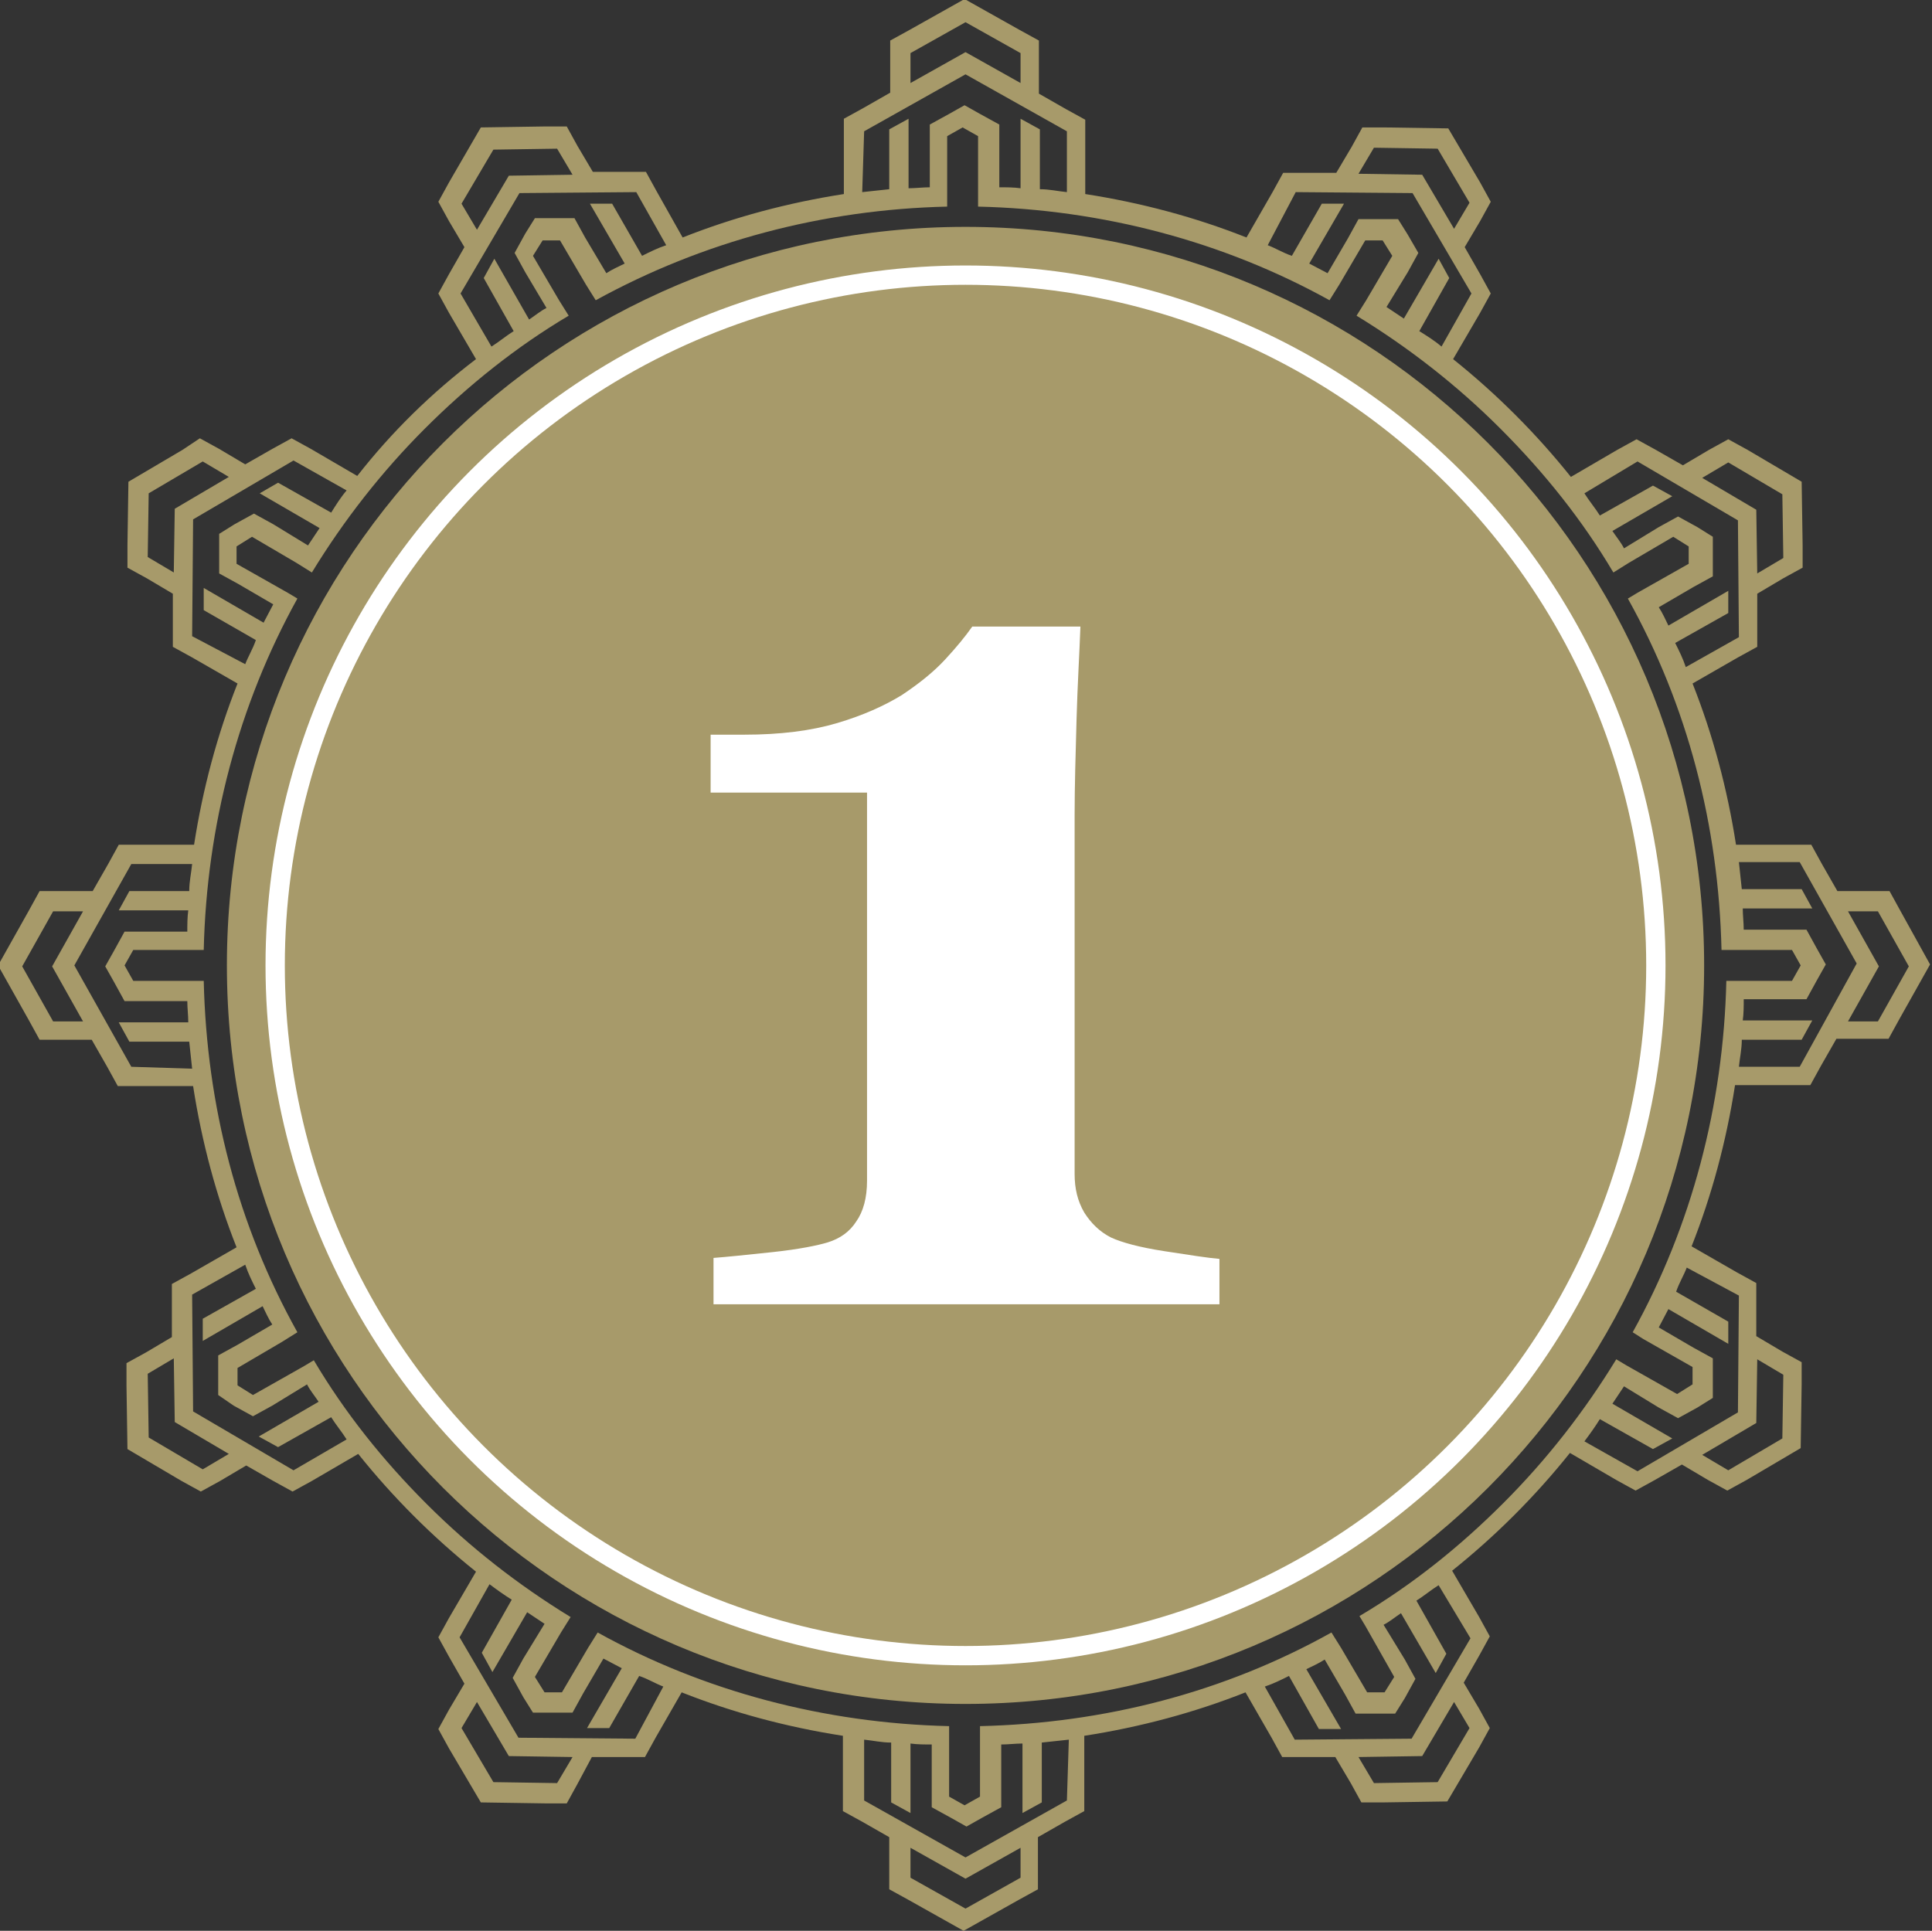
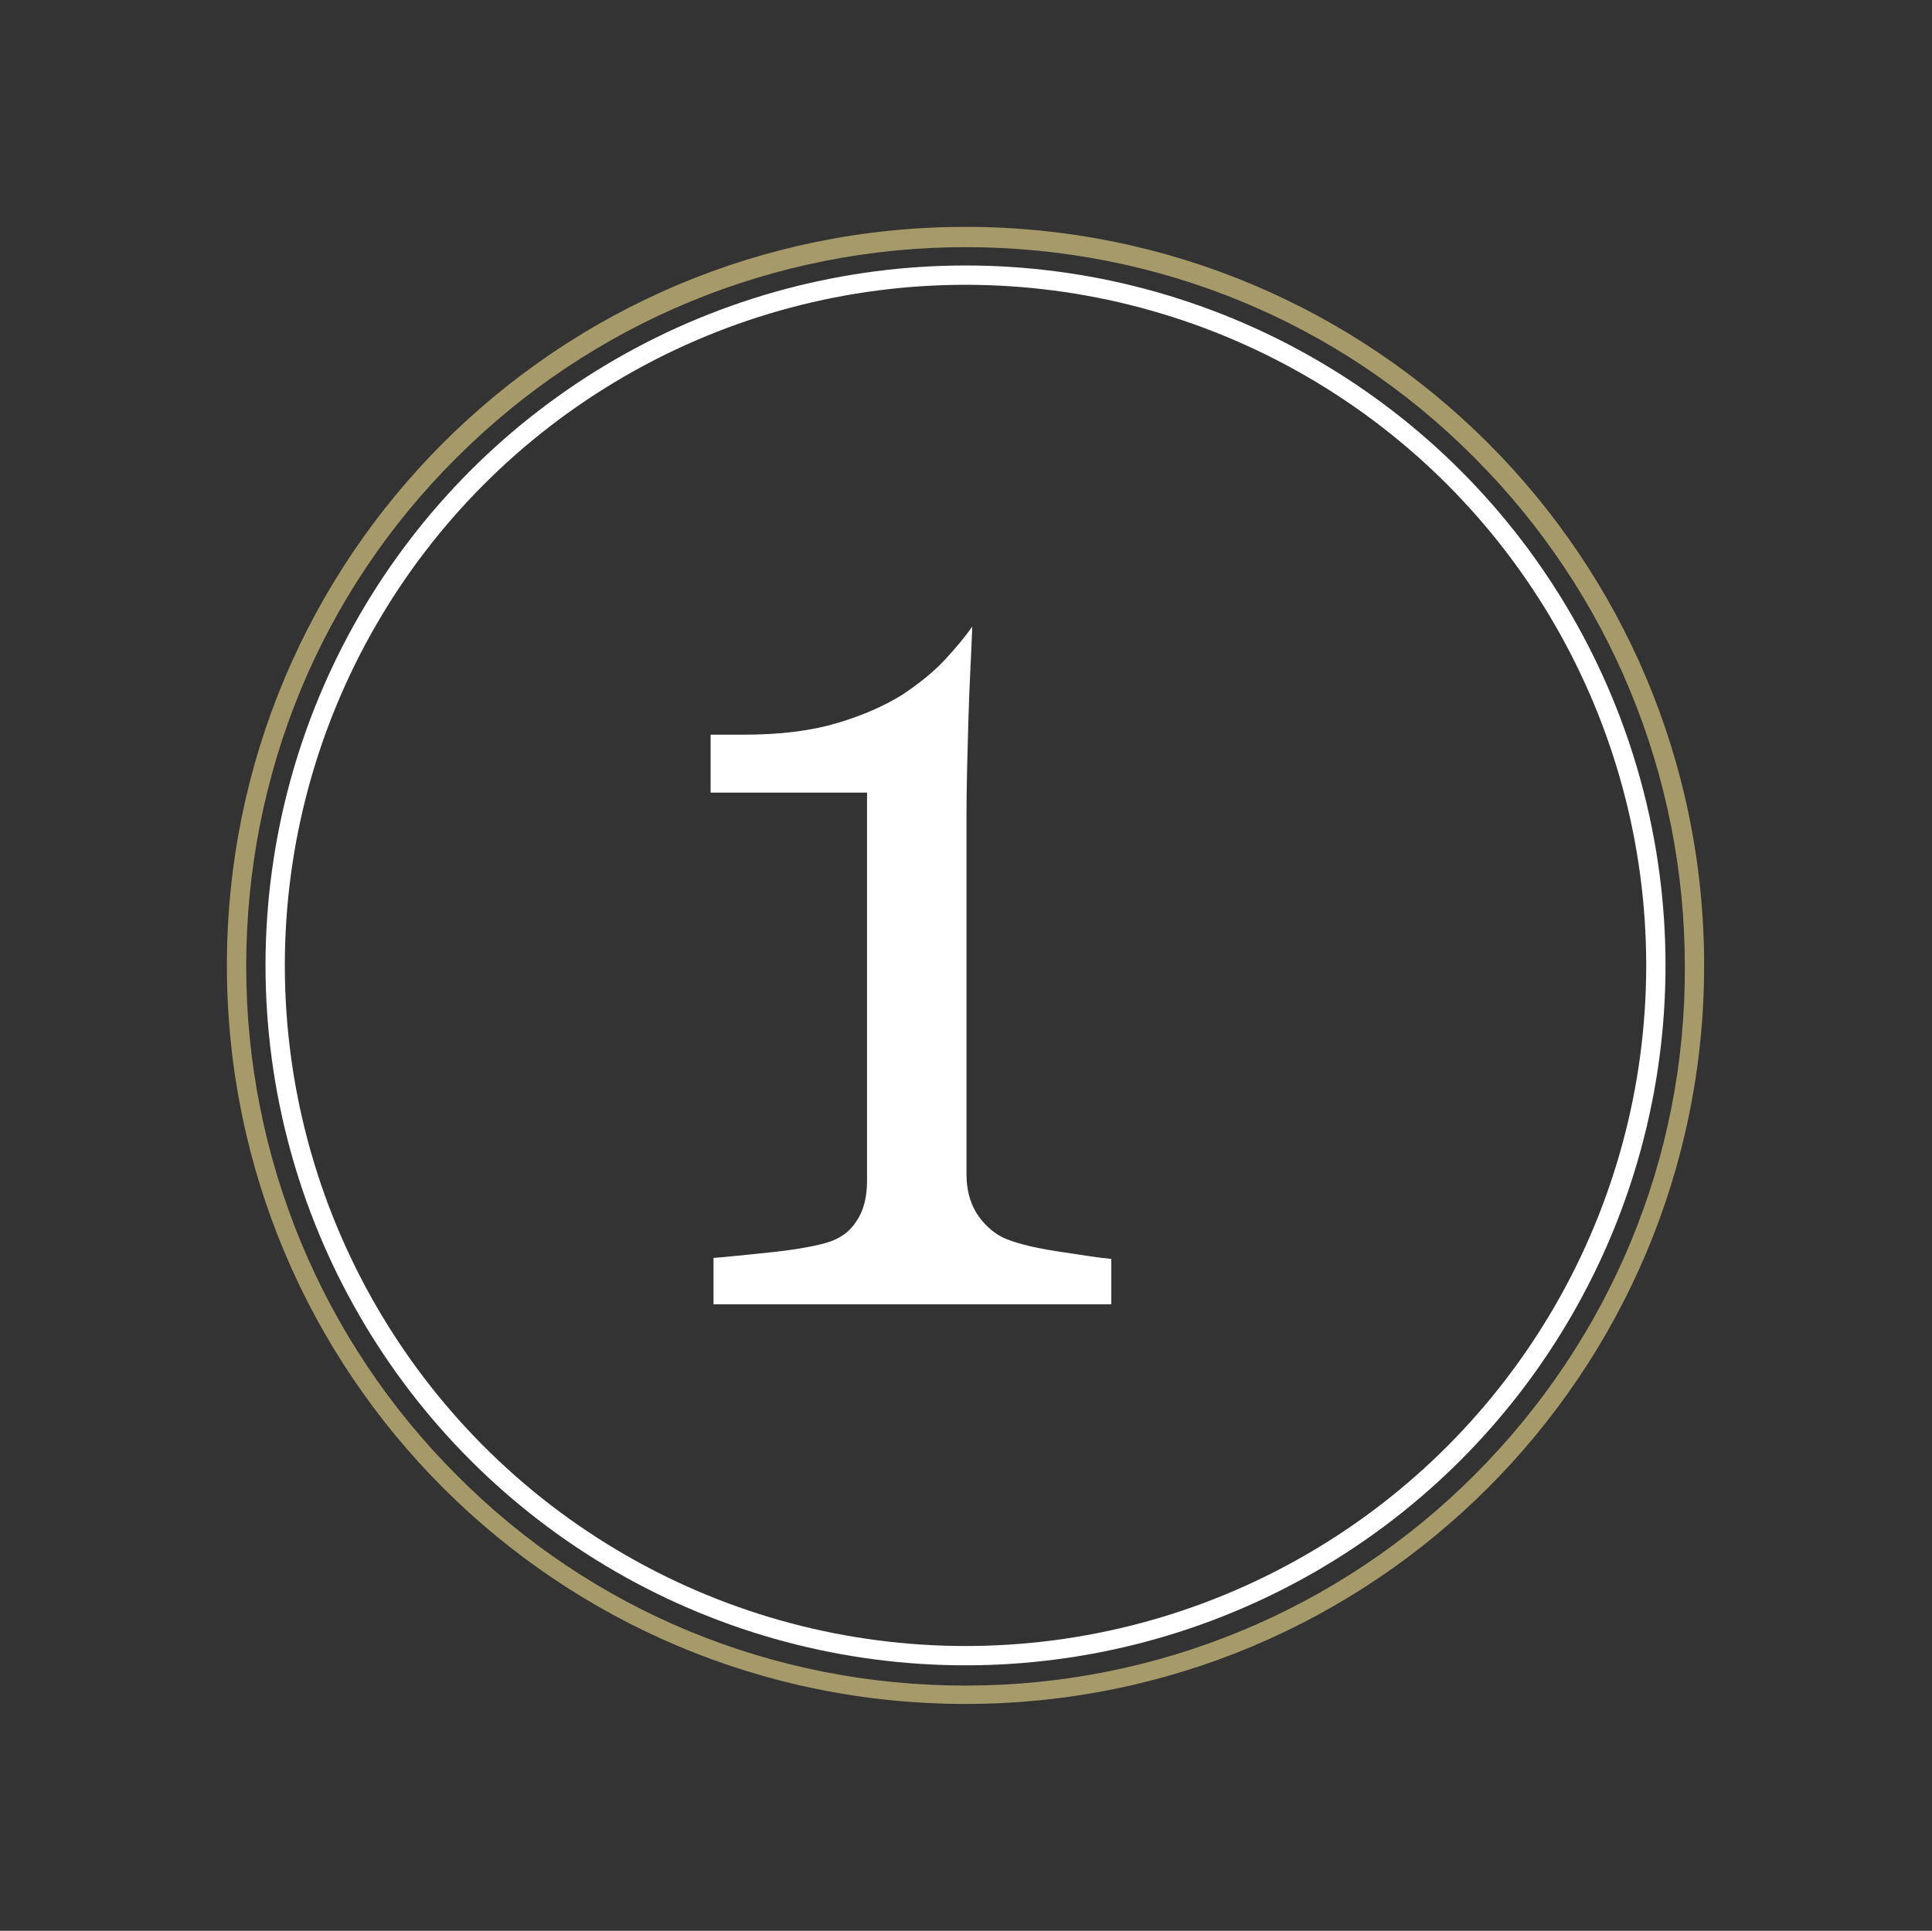
<svg xmlns="http://www.w3.org/2000/svg" id="_x36_" x="0px" y="0px" viewBox="-368.6 400.6 200.1 200" style="enable-background:new -368.6 400.6 200.1 200;" xml:space="preserve">
  <rect x="-368.6" y="400.6" width="200.1" height="200" fill="#333333" stroke="none" />
  <style type="text/css"> .st0{fill:#A79A6A;} .st1{fill:none;stroke:#FFFFFF;stroke-width:2;stroke-miterlimit:10;} .st2{fill:#FFFFFF;} </style>
  <g id="_x31_">
    <g>
      <path class="st0" d="M-268.6,424.1c-42.3,0-76.5,34.2-76.5,76.5s34.2,76.5,76.5,76.5s76.5-34.2,76.5-76.5 S-226.3,424.1-268.6,424.1z M-215.9,553.4c-14,14-32.9,21.8-52.7,21.8c-19.9,0-38.7-7.7-52.7-21.8c-14-14-21.8-32.9-21.8-52.7 c0-19.9,7.7-38.7,21.8-52.7c14-14,32.9-21.8,52.7-21.8c19.9,0,38.7,7.7,52.7,21.8c14,14,21.8,32.9,21.8,52.7 C-194,520.5-201.8,539.3-215.9,553.4z" />
-       <path class="st0" d="M-171.8,494.9l-1.1-2h-2.3h-3.1l-1.6-2.8l-1.1-2h-2.3h-5.5c-0.9-5.8-2.4-11.4-4.5-16.7l4.7-2.7l2-1.1v-2.3 v-3.2l2.7-1.6l2-1.1v-2.3l-0.1-6.6l-5.6-3.3l-2-1.1l-2,1.1l-2.7,1.6l-2.8-1.6l-2-1.1l-2,1.1l-4.8,2.8c-3.6-4.5-7.7-8.6-12.2-12.2 l2.8-4.8l1.1-2l-1.1-2l-1.6-2.8l1.6-2.7l1.1-2l-1.1-2l-3.3-5.6l-6.6-0.1h-2.3l-1.1,2l-1.6,2.7h-3.2h-2.3l-1.1,2l-2.7,4.7 c-5.3-2.1-10.9-3.6-16.7-4.5v-5.4v-2.3l-2-1.1l-2.8-1.6v-3.2v-2.3l-2-1.1l-5.7-3.2l-5.7,3.2l-2,1.1v2.3v3.1l-2.8,1.6l-2,1.1v2.3 v5.5c-5.8,0.9-11.4,2.4-16.7,4.5l-2.7-4.8l-1.1-2h-2.3h-3.2l-1.6-2.7l-1.1-2h-2.3l-6.6,0.1l-3.3,5.7l-1.1,2l1.1,2l1.6,2.7 l-1.6,2.8l-1.1,2l1.1,2l2.8,4.8c-4.6,3.5-8.7,7.5-12.3,12.1l-4.8-2.8l-2-1.1l-2,1.1l-2.8,1.6l-2.7-1.6l-2-1.1l-1.8,1.2l-5.6,3.3 l-0.1,6.6v2.3l2,1.1l2.7,1.6v3.2v2.3l2,1.1l4.7,2.7c-2.1,5.3-3.6,10.9-4.5,16.7h-5.5h-2.3l-1.1,2l-1.6,2.8h-3.2h-2.3l-1.1,2 l-3.2,5.7l3.2,5.7l1.1,2h2.3h3.1l1.6,2.8l1.1,2h2.3h5.5c0.9,5.8,2.4,11.4,4.5,16.7l-4.7,2.7l-2,1.1v2.3v3.2l-2.7,1.6l-2,1.1v2.3 l0.1,6.6l5.6,3.3l2,1.1l2-1.1l2.7-1.6l2.8,1.6l2,1.1l2-1.1l4.8-2.8c3.6,4.5,7.7,8.6,12.2,12.2l-2.8,4.8l-1.1,2l1.1,2l1.6,2.8 l-1.6,2.7l-1.1,2l1.1,2l3.3,5.6l6.6,0.1h2.3l1.1-2l1.5-2.8h3.2h2.3l1.1-2l2.7-4.7c5.3,2.1,10.9,3.6,16.7,4.5v5.5v2.3l2,1.1 l2.8,1.6v3.1v2.3l2,1.1l5.7,3.2l5.7-3.2l2-1.1V594v-3.1l2.8-1.6l2-1.1v-2.3v-5.5c5.8-0.9,11.4-2.4,16.7-4.5l2.7,4.7l1.1,2h2.3h3.2 l1.6,2.7l1.1,2h2.3l6.6-0.1l3.3-5.6l1.1-2l-1.1-2l-1.6-2.7l1.6-2.8l1.1-2l-1.1-2l-2.8-4.8c4.5-3.6,8.6-7.7,12.2-12.2l4.8,2.8 l2,1.1l2-1.1l2.8-1.6l2.7,1.6l2,1.1l2-1.1l5.6-3.3l0.1-6.6v-2.3l-2-1.1l-2.7-1.6v-3.2v-2.3l-2-1.1l-4.7-2.7 c2.1-5.3,3.6-10.9,4.5-16.7h5.5h2.3l1.1-2l1.6-2.8h3.1h2.3l1.1-2l3.2-5.7L-171.8,494.9z M-189.6,448.5l5.6,3.3l0.1,6.6l-2.7,1.6 l-0.1-6.6l-5.6-3.3L-189.6,448.5z M-199,448.4l10.4,6.1l0.1,12.1l-5.5,3.1c-0.3-0.9-0.7-1.7-1.1-2.5l5.5-3.1v-2.3l-6.2,3.6 c-0.3-0.6-0.6-1.3-1-1.9l3.6-2.1l2-1.1V458v-1.8l-1.6-1l-2-1.1l-2,1.1l-3.6,2.2c-0.3-0.6-0.8-1.2-1.2-1.8l6.2-3.6l-2-1.1l-5.5,3.1 c-0.5-0.8-1.1-1.5-1.6-2.3L-199,448.4z M-226.3,415.9l6.6,0.1l3.3,5.6l-1.6,2.7l-3.3-5.6l-6.6-0.1L-226.3,415.9z M-234.4,420.5 l12.1,0.1l6.1,10.4l-3.1,5.5c-0.7-0.6-1.5-1.1-2.3-1.6l3.1-5.5l-1.1-2l-3.6,6.2c-0.6-0.4-1.2-0.8-1.8-1.2l2.2-3.6l1.1-2l-1.1-1.9 l-1-1.6h-1.8h-2.3l-1.1,2l-2.1,3.6c-0.6-0.3-1.3-0.7-1.9-1l3.6-6.2h-2.3l-3.1,5.4c-0.9-0.3-1.7-0.8-2.5-1.1L-234.4,420.5z M-274.3,406.1l5.7-3.2l5.7,3.2v3.1l-5.7-3.2l-5.7,3.2V406.1z M-279.1,414.2l10.5-5.9l10.5,5.9v6.3c-1-0.1-1.8-0.3-2.8-0.3V414 l-2-1.1v7.2c-0.7-0.1-1.5-0.1-2.2-0.1v-4.2v-2.3l-2-1.1l-1.6-0.9l-1.6,0.9l-2,1.1v2.3v4.2c-0.7,0-1.5,0.1-2.2,0.1v-7.2l-2,1.1v6.2 c-1,0.1-1.8,0.2-2.8,0.3L-279.1,414.2L-279.1,414.2z M-320.8,421.7l3.3-5.6l6.6-0.1l1.6,2.7l-6.6,0.1l-3.3,5.6L-320.8,421.7z M-320.9,431l6.1-10.4l12.1-0.1l3.1,5.5c-0.9,0.3-1.7,0.7-2.5,1.1l-3.1-5.4h-2.3l3.6,6.2c-0.6,0.3-1.3,0.6-1.9,1l-2.2-3.7l-1.1-2 h-2.3h-1.8l-1,1.6l-1.1,2l1.1,2l2.2,3.7c-0.6,0.3-1.2,0.8-1.8,1.2l-3.6-6.3l-1.1,2l3.1,5.5c-0.8,0.5-1.5,1.1-2.3,1.6L-320.9,431z M-350.5,453.3l-0.1,6.6l-2.7-1.6l0.1-6.6l5.6-3.3l2.7,1.6L-350.5,453.3z M-348.7,466.5l0.1-12.1l10.4-6.1l5.5,3.1 c-0.6,0.7-1.1,1.5-1.6,2.3l-5.5-3.1l-1.9,1.1l6.2,3.6c-0.4,0.6-0.8,1.2-1.2,1.8l-3.6-2.2l-2-1.1l-2,1.1l-1.6,1v1.8v2.3l2,1.1 l3.6,2.1c-0.3,0.6-0.7,1.3-1,1.9l-6.2-3.6v2.3l5.4,3.1c-0.3,0.9-0.8,1.7-1.1,2.5L-348.7,466.5z M-363.1,506.4l-3.2-5.7l3.2-5.7 h3.1l-3.2,5.7l3.2,5.7H-363.1z M-355,511.1l-5.9-10.5l5.9-10.5h6.3c-0.1,1-0.3,1.8-0.3,2.8h-6.2l-1.1,2h7.2 c-0.1,0.7-0.1,1.5-0.1,2.2h-4.2h-2.3l-1.1,2l-0.9,1.6l0.9,1.6l1.1,2h2.3h4.2c0,0.7,0.1,1.5,0.1,2.2h-7.2l1.1,2h6.2 c0.1,1,0.2,1.8,0.3,2.8L-355,511.1L-355,511.1z M-347.6,552.8l-5.6-3.3l-0.1-6.6l2.7-1.6l0.1,6.6l5.6,3.3L-347.6,552.8z M-338.2,552.9l-10.4-6.1l-0.1-12.1l5.5-3.1c0.3,0.9,0.7,1.7,1.1,2.5l-5.5,3.1v2.3l6.2-3.6c0.3,0.6,0.6,1.3,1,1.9l-3.6,2.1l-2,1.1 v2.3v1.8l1.6,1.1l2,1.1l2-1.1l3.6-2.2c0.3,0.6,0.8,1.2,1.2,1.8l-6.2,3.6l2,1.1l5.5-3.1c0.5,0.8,1.1,1.5,1.6,2.3L-338.2,552.9z M-310.9,585.3l-6.6-0.1l-3.3-5.6l1.6-2.7l3.3,5.6l6.6,0.1L-310.9,585.3z M-302.8,580.7l-12.1-0.1l-6.1-10.4l3.1-5.5 c0.8,0.6,1.5,1.1,2.3,1.6l-3.1,5.5l1.1,2l3.6-6.2c0.6,0.4,1.2,0.8,1.8,1.2l-2.2,3.6l-1.1,2l1.1,2l1,1.6h1.8h2.3l1.1-2l2.1-3.6 c0.6,0.3,1.3,0.7,1.9,1l-3.6,6.2h2.3l3.1-5.4c0.9,0.3,1.7,0.8,2.5,1.1L-302.8,580.7z M-262.9,595.1l-5.7,3.2l-5.7-3.2V592l5.7,3.2 l5.7-3.2V595.1z M-258.1,587.1l-10.5,5.9l-10.5-5.9v-6.3c1,0.1,1.8,0.3,2.8,0.3v6.2l2,1.1v-7.2c0.7,0.1,1.5,0.1,2.2,0.1v4.2v2.3 l2,1.1l1.6,0.9l1.6-0.9l2-1.1v-2.3v-4.2c0.7,0,1.5-0.1,2.2-0.1v7.2l2-1.1v-6.2c1-0.1,1.8-0.2,2.8-0.3L-258.1,587.1L-258.1,587.1z M-216.4,579.6l-3.3,5.6l-6.6,0.1l-1.6-2.7l6.6-0.1l3.3-5.6L-216.4,579.6z M-216.3,570.3l-6.1,10.4l-12.1,0.1l-3.1-5.5 c0.9-0.3,1.7-0.7,2.5-1.1l3.1,5.5h2.3l-3.6-6.2c0.6-0.3,1.3-0.6,1.9-1l2.1,3.6l1.1,2h2.3h1.8l1-1.6l1.1-2l-1.1-2l-2.2-3.6 c0.6-0.3,1.2-0.8,1.8-1.2l3.6,6.2l1.1-2l-3.1-5.5c0.8-0.5,1.5-1.1,2.3-1.6L-216.3,570.3z M-186.7,548l0.1-6.6l2.7,1.6l-0.1,6.6 l-5.6,3.3l-2.7-1.6L-186.7,548z M-188.5,534.8l-0.1,12.1l-10.4,6.1l-5.5-3.1c0.6-0.8,1.1-1.5,1.6-2.3l5.5,3.1l2-1.1l-6.2-3.6 c0.4-0.6,0.8-1.2,1.2-1.8l3.6,2.2l2,1.1l2-1.1l1.6-1v-1.8v-2.3l-2-1.1l-3.6-2.1c0.3-0.6,0.7-1.3,1-1.9l6.2,3.6v-2.3l-5.4-3.1 c0.3-0.9,0.8-1.7,1.1-2.5L-188.5,534.8z M-189.8,502.2c-0.3,12.9-3.6,25.4-9.7,36.4l1.1,0.7l5.1,2.9v1.8l-1.6,1l-5.3-3l-1-0.6 c-3.3,5.4-7.2,10.4-11.7,14.9c-4.6,4.6-9.5,8.5-14.9,11.7l0.6,1l3,5.3l-1,1.6h-1.8l-2.7-4.6l-1-1.6c-11.1,6.2-23.5,9.4-36.4,9.7 v1.2v0.8v5.3l-1.6,0.9l-1.6-0.9v-5.3v-0.8v-1.2c-12.9-0.3-25.4-3.6-36.4-9.7l-1,1.6l0,0l-2.7,4.6h-1.8l-1-1.6l2.7-4.6l1-1.6 c-5.4-3.3-10.4-7.2-14.9-11.7c-4.6-4.6-8.5-9.5-11.7-14.9l-1,0.6l-5.3,3l-1.6-1v-1.8l4.6-2.7l0,0l1.6-1 c-6.2-11.1-9.4-23.5-9.7-36.4h-1.2h-0.8h-5.3l-0.9-1.6l0.9-1.6h5.3h0.8h1.2c0.3-12.9,3.6-25.4,9.7-36.4l-1-0.6l0,0l-5.3-3v-1.8 l1.6-1l4.6,2.7l1.6,1c3.3-5.4,7.2-10.4,11.7-14.9c4.5-4.5,9.5-8.5,14.9-11.7l-1-1.6l-2.7-4.6l1-1.6h1.8l2.7,4.6l1,1.6 c11.1-6.1,23.5-9.4,36.4-9.7v-1.2v-0.8v-5.3l1.6-0.9l1.6,0.9v5.3v0.8v1.2c12.9,0.3,25.4,3.6,36.4,9.7l1-1.6l0,0l2.7-4.6h1.8l1,1.6 l-2.7,4.6l0,0l-1,1.6c5.4,3.3,10.4,7.2,14.9,11.7c4.6,4.6,8.5,9.5,11.7,14.9l1.6-1l0,0l4.6-2.7l1.6,1v1.8l-5.3,3l0,0l-1,0.6 c6.2,11.1,9.4,23.5,9.7,36.4h1.2h0.8h5.3l0.9,1.6l-0.9,1.6h-5.3h-0.8L-189.8,502.2L-189.8,502.2z M-182.2,511.1h-6.3 c0.1-1,0.3-1.8,0.3-2.8h6.2l1.1-2h-7.2c0.1-0.7,0.1-1.5,0.1-2.2h4.2h2.3l1.1-2l0.9-1.6l-0.9-1.6l-1.1-2h-2.3h-4.2 c0-0.7-0.1-1.5-0.1-2.2h7.2l-1.1-2h-6.2c-0.1-1-0.2-1.8-0.3-2.8h6.3l5.9,10.5L-182.2,511.1z M-174.1,506.4h-3.1l3.2-5.7l-3.2-5.7 h3.1l3.2,5.7L-174.1,506.4z" />
    </g>
-     <circle class="st0" cx="-268.6" cy="500.6" r="75.6" />
    <circle class="st1" cx="-268.6" cy="500.6" r="71.5" />
    <g>
-       <path class="st2" d="M-242.3,535.7h-52.4v-4.8c1.3-0.1,3.3-0.3,6.1-0.6c2.8-0.3,4.7-0.7,5.7-1c1.3-0.4,2.3-1.1,3-2.2 c0.7-1,1.1-2.4,1.1-4.2v-40.2H-295v-6h3.5c3.7,0,6.9-0.4,9.6-1.2c2.7-0.8,4.9-1.8,6.7-2.9c1.8-1.2,3.3-2.4,4.5-3.7 c1.2-1.3,2.1-2.4,2.8-3.4h11.2c-0.1,2.8-0.3,6-0.4,9.6s-0.2,7-0.2,9.9v37.2c0,1.5,0.3,2.8,1,4c0.7,1.1,1.6,2,2.8,2.6 c1.1,0.5,2.9,1,5.5,1.4c2.6,0.4,4.5,0.7,5.7,0.8V535.7z" />
+       <path class="st2" d="M-242.3,535.7h-52.4v-4.8c1.3-0.1,3.3-0.3,6.1-0.6c2.8-0.3,4.7-0.7,5.7-1c1.3-0.4,2.3-1.1,3-2.2 c0.7-1,1.1-2.4,1.1-4.2v-40.2H-295v-6h3.5c3.7,0,6.9-0.4,9.6-1.2c2.7-0.8,4.9-1.8,6.7-2.9c1.8-1.2,3.3-2.4,4.5-3.7 c1.2-1.3,2.1-2.4,2.8-3.4c-0.1,2.8-0.3,6-0.4,9.6s-0.2,7-0.2,9.9v37.2c0,1.5,0.3,2.8,1,4c0.7,1.1,1.6,2,2.8,2.6 c1.1,0.5,2.9,1,5.5,1.4c2.6,0.4,4.5,0.7,5.7,0.8V535.7z" />
    </g>
  </g>
</svg>